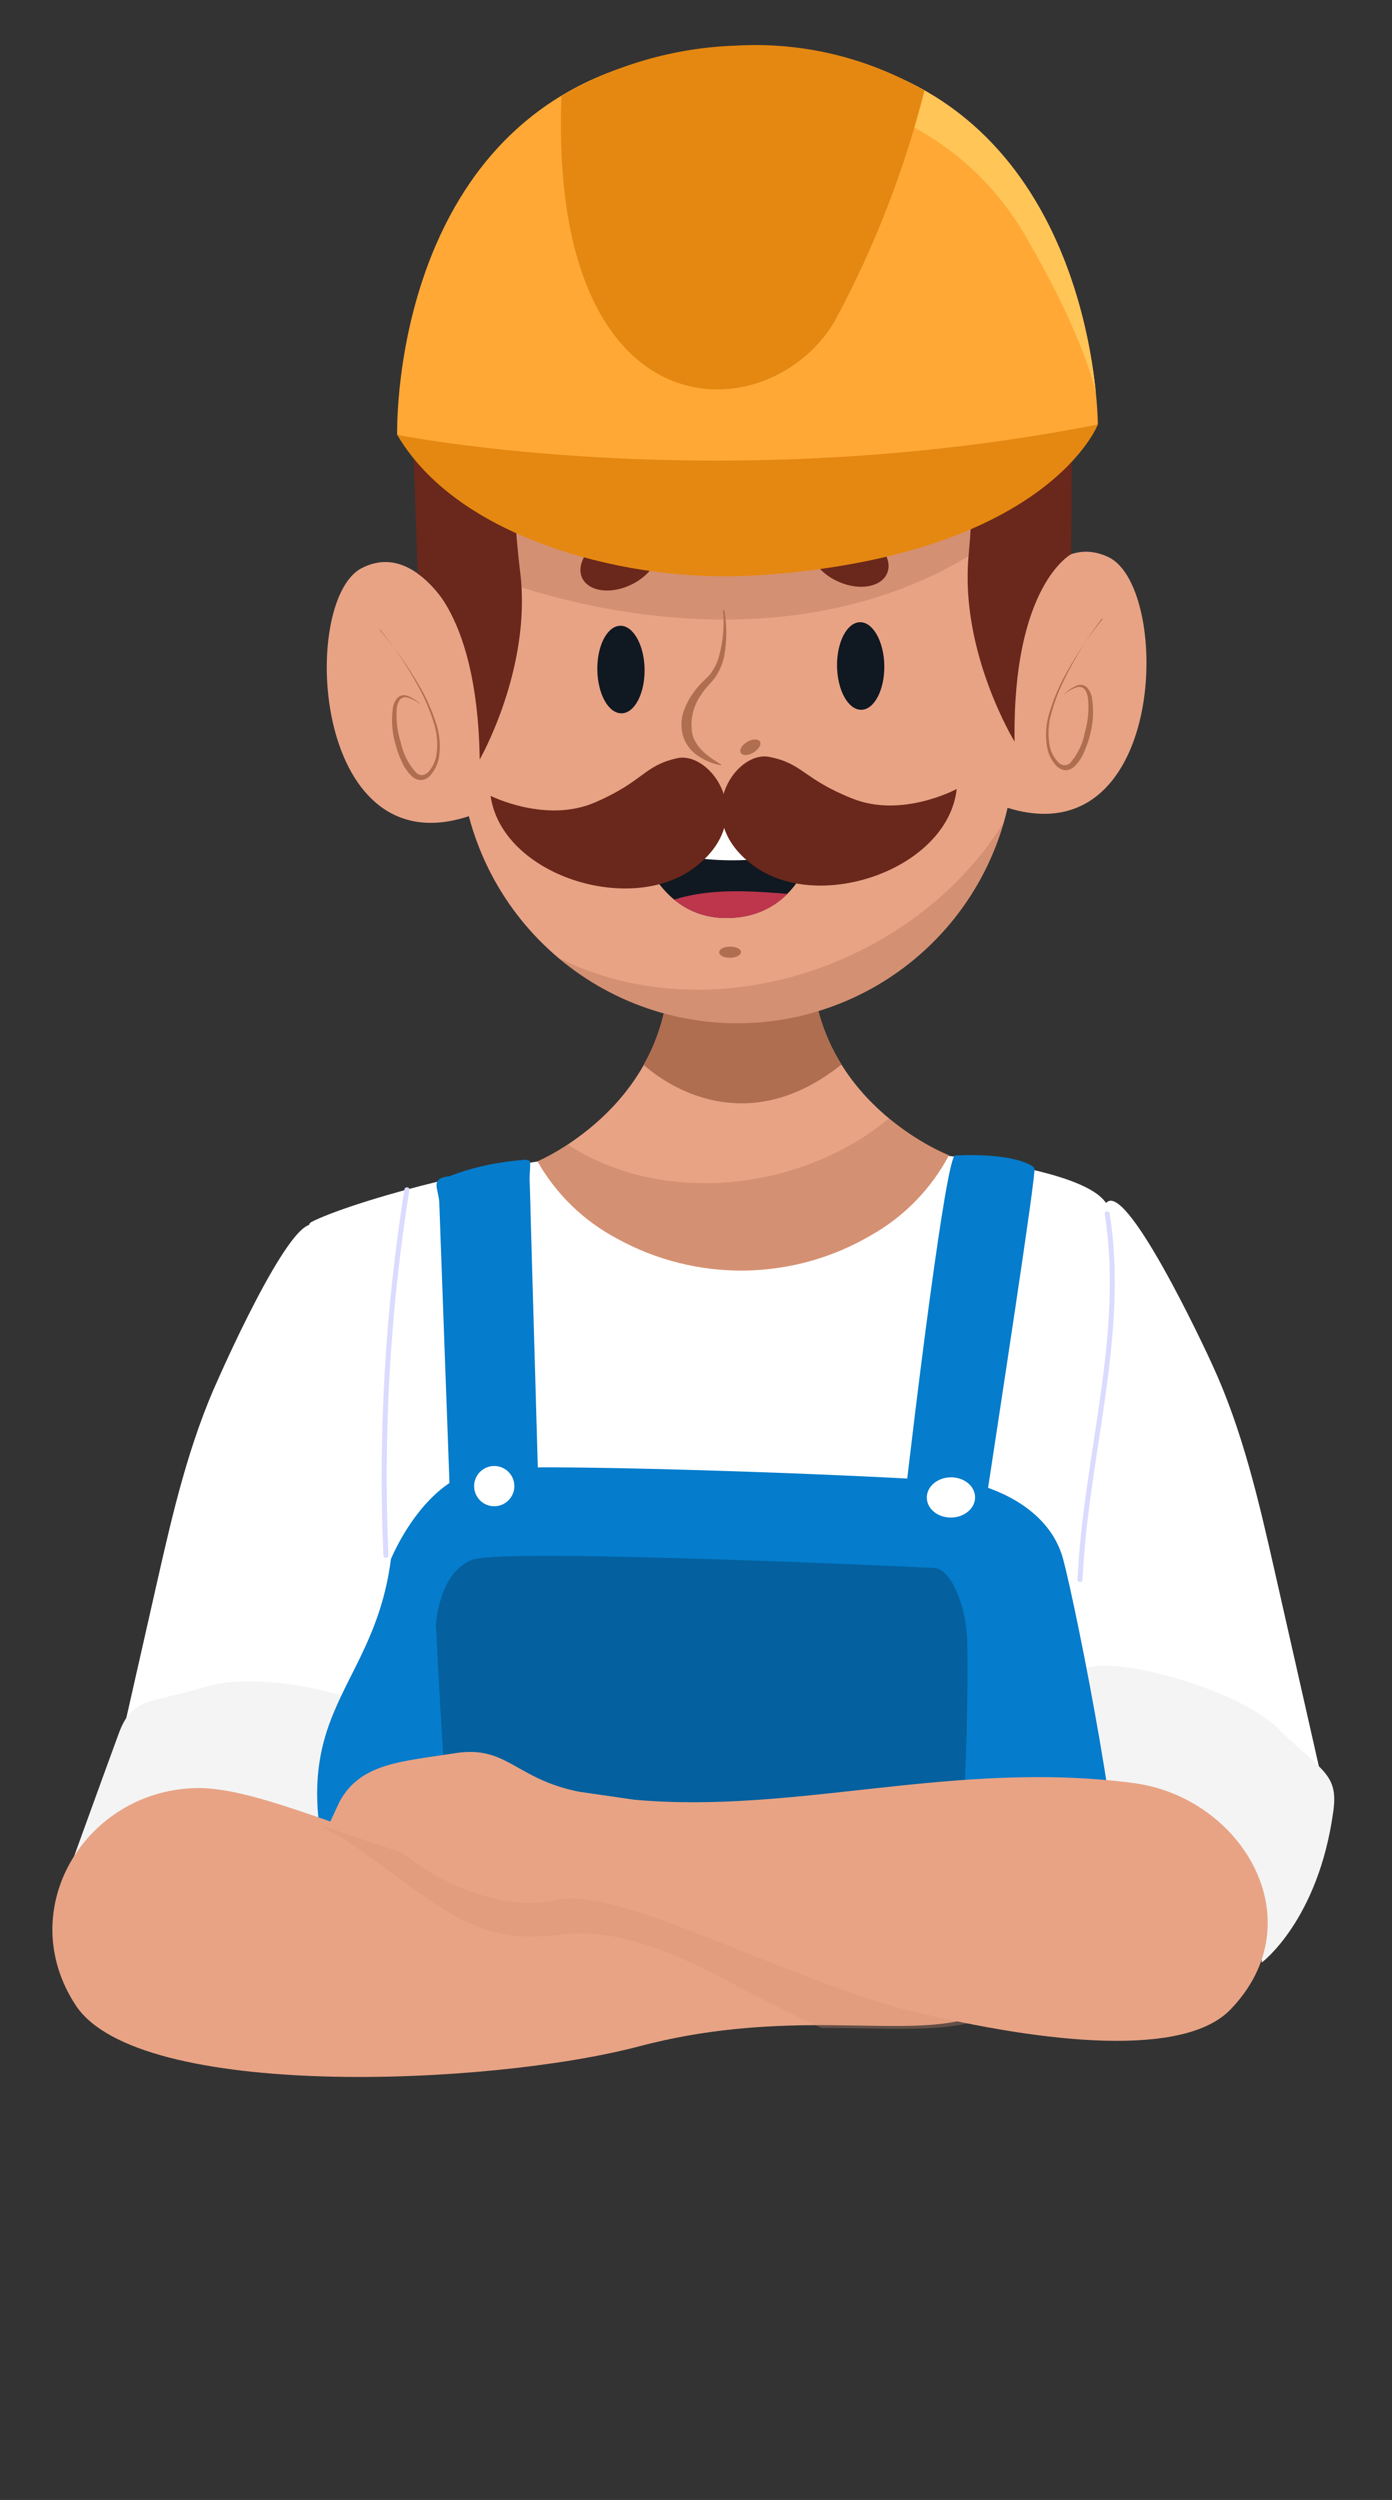
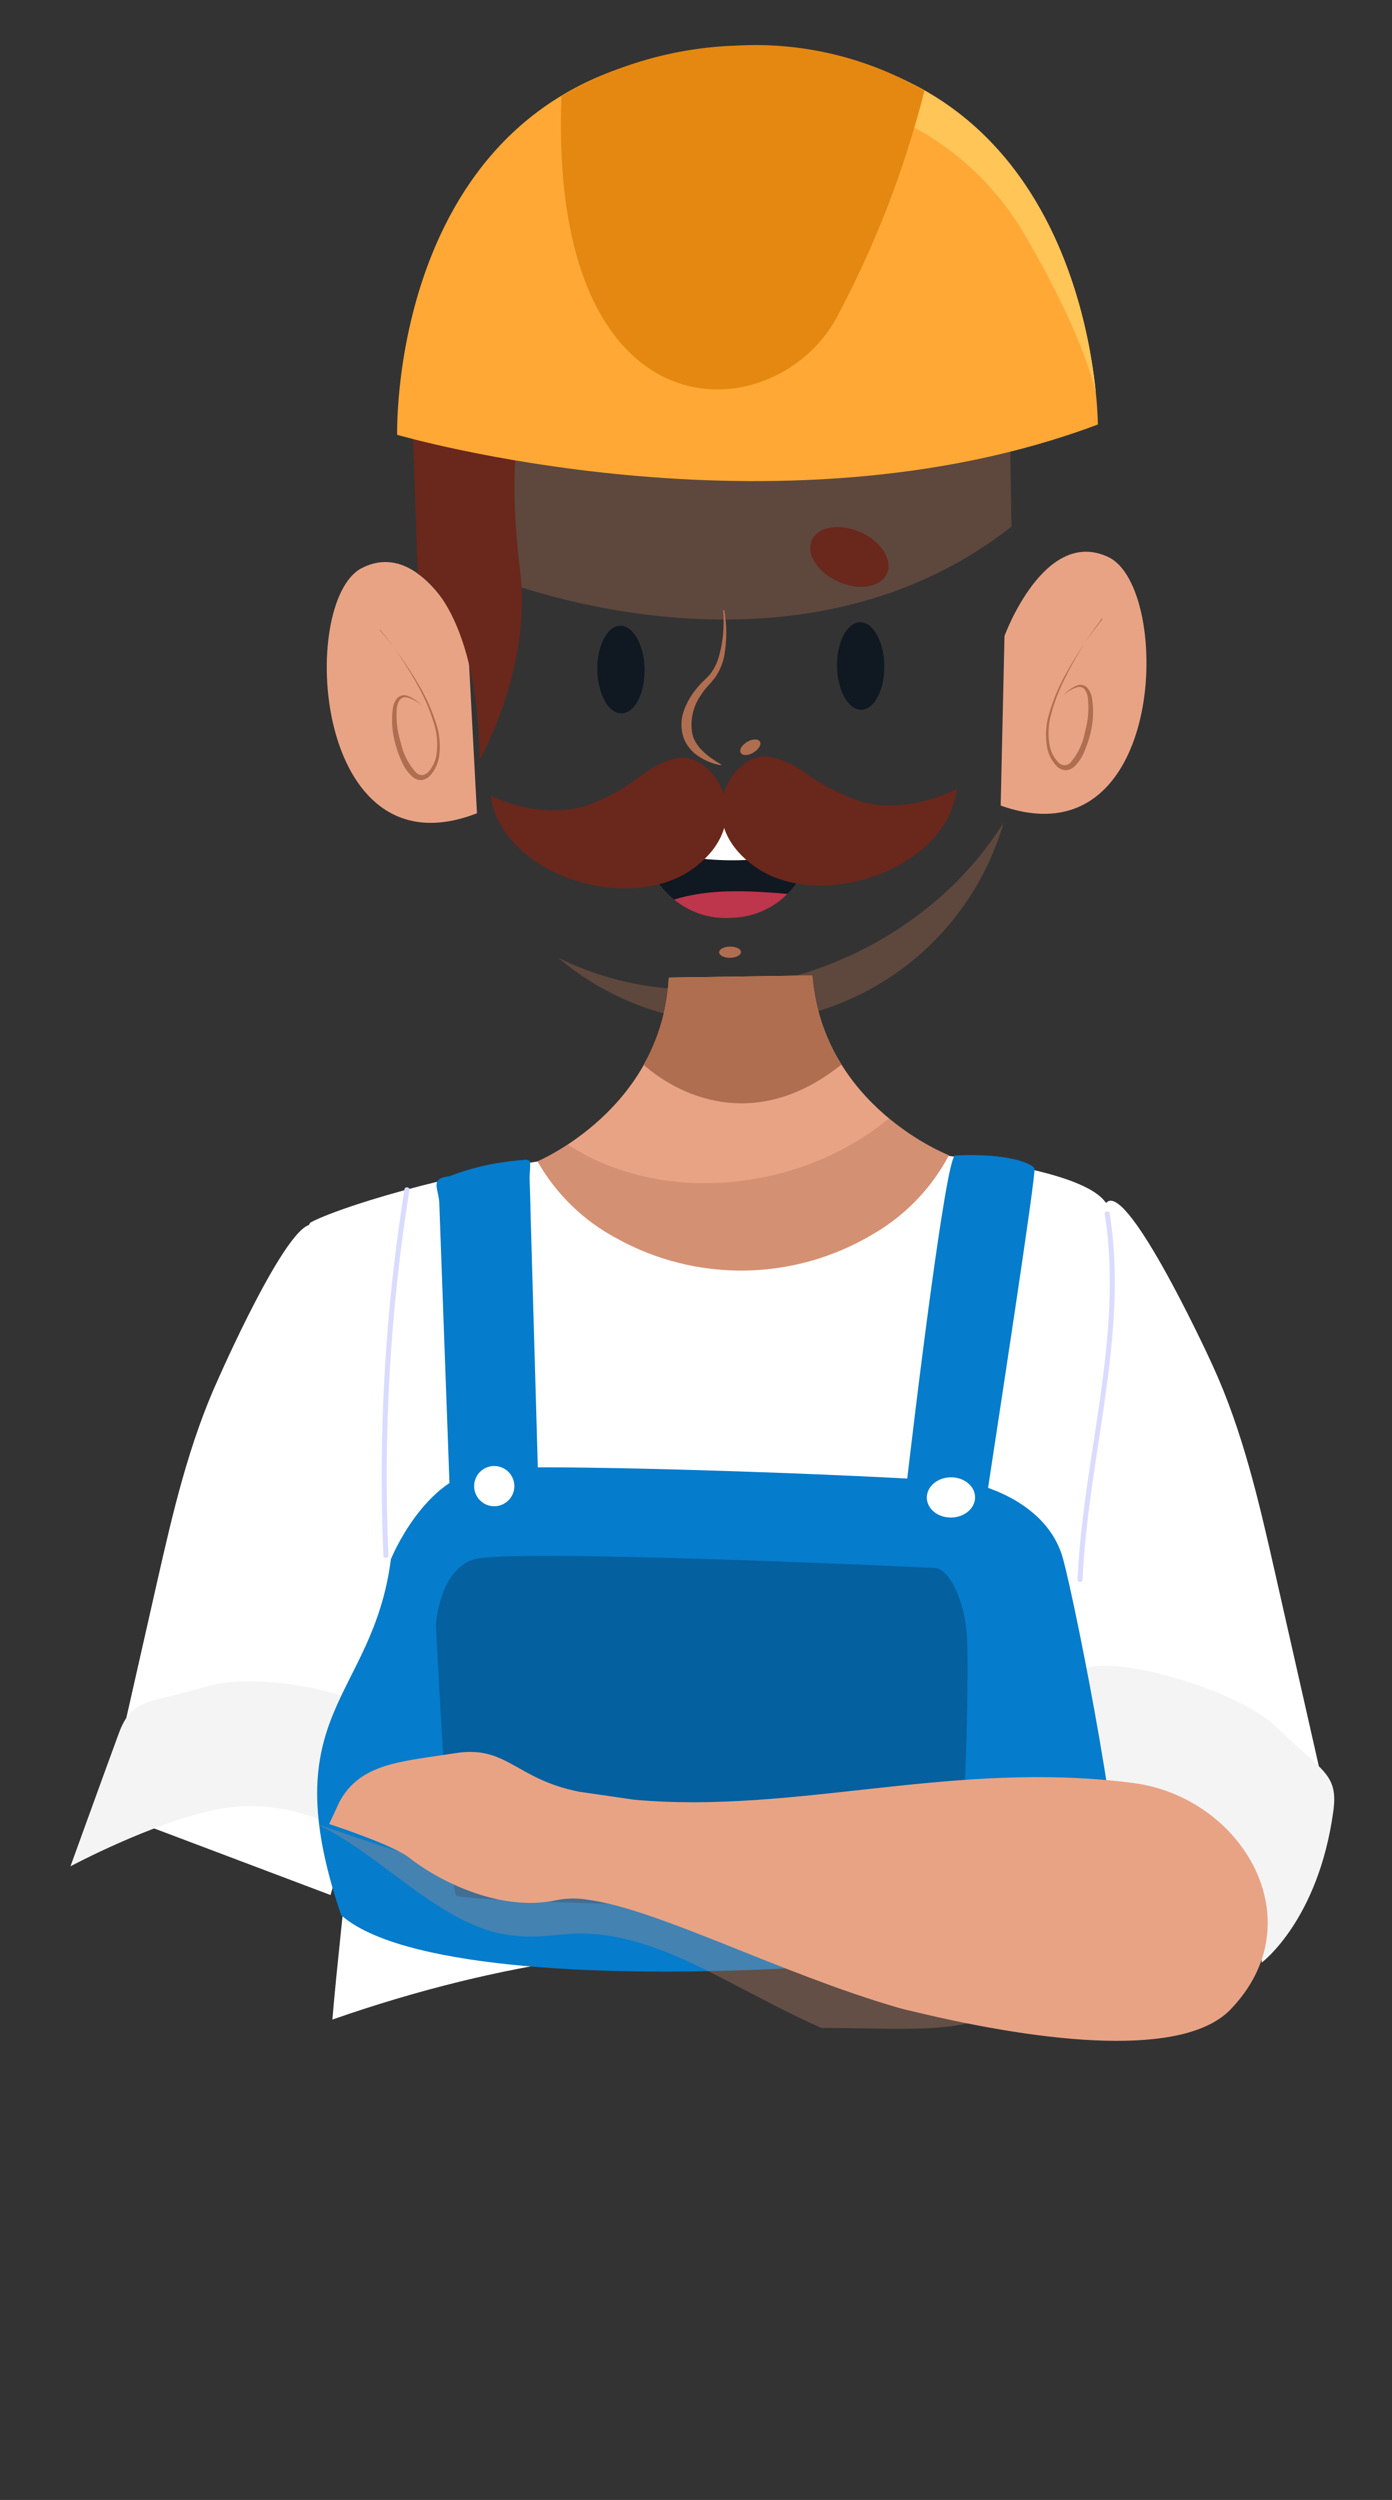
<svg xmlns="http://www.w3.org/2000/svg" width="166" height="298" viewBox="0 0 166 298" fill="none">
  <rect x="0" y="0" width="166" height="298" fill="#333333" stroke="none" />
  <mask id="mask0_64_1580" style="mask-type:alpha" maskUnits="userSpaceOnUse" x="0" y="0" width="166" height="298">
    <rect x="0.508" y="0.765" width="165.02" height="297.035" fill="#D9D9D9" />
  </mask>
  <g mask="url(#mask0_64_1580)">
    <path d="M37.817 146.411C35.664 142.824 26.993 162.194 26.043 164.33C22.518 172.044 20.593 180.374 18.733 188.583C16.683 197.642 14.632 206.701 12.579 215.76L39.418 225.891C41.482 218.492 44.273 211.442 45.977 203.94C47.061 199.171 48.942 193.479 48.619 188.53C48.353 184.59 40.914 145.929 37.817 146.411Z" fill="white" />
    <path d="M37.082 145.697C40.831 143.655 61.534 137.129 81.57 136.834C98.446 135.783 127.892 137.799 131.825 143.3C134.87 145.067 127.302 230.209 126.391 239.973C111.004 233.337 81.57 226.099 39.638 240.734C40.676 228.327 42.684 215.464 42.221 203.002C41.799 191.152 34.651 147.025 37.082 145.697Z" fill="white" />
    <path d="M39.465 217.528C39.465 217.528 45.956 217.575 44.993 214.573C44.03 211.571 46.428 213.299 46.428 206.681C48.551 202.97 32.019 198.876 24.784 200.999C17.549 203.121 15.734 202.357 14.144 206.682C12.554 211.006 8.404 222.466 8.404 222.466C8.404 222.466 18.032 217.309 25.715 215.715C33.397 214.122 39.465 217.528 39.465 217.528Z" fill="#F4F4F4" />
    <path d="M131.813 143.542C133.965 139.955 143.719 160.76 144.669 162.896C148.194 170.61 150.119 178.939 151.979 187.149C154.029 196.208 156.08 205.267 158.133 214.326L131.294 224.456C129.23 217.057 126.439 210.008 124.735 202.506C123.651 197.737 121.77 192.045 122.093 187.096C122.358 183.155 128.716 143.059 131.813 143.542Z" fill="white" />
    <path d="M131.549 213.614C131.549 213.614 125.797 210.605 128.058 208.408C130.319 206.21 125.111 206.064 128.221 200.223C128.091 195.95 146.886 200.649 152.276 205.923C157.665 211.196 159.626 211.375 158.997 215.939C157.206 228.922 150.463 233.944 150.463 233.944C150.463 233.944 150.57 223.493 144.538 218.476C138.506 213.459 131.549 213.614 131.549 213.614Z" fill="#F4F4F4" />
    <path d="M46.62 185.849C46.62 185.849 50.602 175.979 57.895 175.128C65.188 174.276 113.373 176.167 116.196 176.865C119.018 177.562 125.194 179.95 126.782 185.849C128.37 191.749 134.669 223.43 133.239 228.293C131.809 233.156 54.661 240.616 40.686 228.293C32.431 204.024 44.432 202.701 46.62 185.849Z" fill="#057CCC" />
    <path d="M51.985 193.654C51.985 193.654 52.35 187.233 56.469 185.89C60.588 184.547 109.827 186.81 111.516 186.915C113.205 187.021 115.099 190.865 115.317 195.198C115.536 199.531 115.192 223.865 113.351 226.034C111.509 228.203 56.597 226.869 54.452 225.972C53.549 225.6 51.985 193.654 51.985 193.654Z" fill="#04609E" />
    <path d="M123.359 139.259C123.027 138.726 120.398 137.433 113.903 137.732C112.824 137.783 109.073 168.322 107.706 180.47C107.586 181.703 107.95 182.933 108.721 183.903C109.491 184.872 110.608 185.504 111.836 185.665C113.063 185.827 114.306 185.505 115.301 184.768C116.295 184.031 116.965 182.937 117.169 181.715C118.994 169.636 123.624 139.686 123.359 139.259Z" fill="#057CCC" />
    <path d="M64.211 178.158C64.204 177.699 64.197 177.24 64.19 176.781C63.996 169.937 63.801 163.093 63.603 156.249L63.272 144.657C63.252 143.254 63.195 141.857 63.154 140.455C63.147 140.037 63.308 138.51 63.166 138.394C62.936 138.252 62.658 138.205 62.392 138.263C59.353 138.504 56.42 139.11 53.584 140.213C51.172 140.455 52.328 141.701 52.39 143.424C52.444 144.99 52.503 146.55 52.557 148.116C52.924 158.236 53.292 168.358 53.662 178.481C53.742 179.837 54.356 181.108 55.374 182.024C56.392 182.939 57.734 183.427 59.112 183.383C60.49 183.339 61.797 182.766 62.753 181.787C63.709 180.808 64.24 179.5 64.231 178.142L64.211 178.158Z" fill="#057CCC" />
    <path d="M113.438 180.895C115.027 180.872 116.3 179.779 116.281 178.454C116.261 177.13 114.957 176.075 113.367 176.098C111.778 176.122 110.505 177.214 110.525 178.539C110.544 179.864 111.848 180.918 113.438 180.895Z" fill="white" />
    <path d="M61.338 177.107C61.346 177.582 61.213 178.048 60.955 178.447C60.698 178.846 60.328 179.16 59.892 179.349C59.456 179.537 58.974 179.592 58.507 179.507C58.04 179.421 57.609 179.199 57.269 178.868C56.928 178.537 56.693 178.113 56.594 177.649C56.495 177.184 56.535 176.701 56.711 176.26C56.887 175.819 57.19 175.44 57.581 175.171C57.972 174.902 58.434 174.755 58.909 174.749C59.544 174.741 60.155 174.984 60.61 175.426C61.066 175.868 61.327 176.473 61.338 177.107Z" fill="white" />
    <path d="M46.026 185.705C45.947 185.706 45.871 185.681 45.814 185.634C45.757 185.588 45.724 185.524 45.721 185.456C45.087 170.859 45.927 156.237 48.233 141.753C48.244 141.686 48.285 141.625 48.347 141.583C48.41 141.542 48.488 141.523 48.567 141.531C48.606 141.534 48.644 141.545 48.679 141.562C48.714 141.579 48.744 141.601 48.768 141.629C48.792 141.656 48.809 141.687 48.819 141.72C48.828 141.753 48.83 141.788 48.824 141.822C46.525 156.276 45.688 170.87 46.323 185.437C46.325 185.505 46.297 185.571 46.244 185.621C46.191 185.671 46.117 185.701 46.038 185.705L46.026 185.705Z" fill="#DBDBFF" />
    <path d="M128.796 188.574C128.875 188.575 128.951 188.55 129.008 188.503C129.065 188.457 129.099 188.393 129.101 188.325C129.735 173.728 134.635 159.105 132.329 144.622C132.318 144.554 132.277 144.494 132.215 144.452C132.152 144.411 132.074 144.392 131.995 144.399C131.956 144.403 131.918 144.414 131.883 144.431C131.849 144.448 131.818 144.47 131.794 144.497C131.77 144.525 131.753 144.556 131.743 144.589C131.734 144.622 131.732 144.657 131.738 144.69C134.037 159.145 129.134 173.738 128.499 188.306C128.497 188.374 128.525 188.44 128.578 188.49C128.632 188.54 128.706 188.57 128.784 188.574L128.796 188.574Z" fill="#DBDBFF" />
-     <path d="M115.639 240.577C111.102 241.938 104.987 241.389 97.412 241.4C91.28 241.427 84.175 241.819 76.193 243.932C58.345 248.648 16.497 250.411 9.029 239.034C1.56 227.657 10.099 213.559 23.206 213.145C27.058 213.016 32.098 214.602 37.892 216.602L40.755 217.597C41.439 217.844 42.13 218.092 42.825 218.323C42.897 218.355 42.972 218.38 43.05 218.398C44.2 218.807 45.382 219.199 46.586 219.597C46.993 219.742 47.394 219.877 47.8 219.995C48.614 220.264 49.406 220.533 50.251 220.769C51.096 221.006 51.995 221.307 52.872 221.533C53.659 221.764 54.477 221.963 55.264 222.178L56.767 222.538L57.837 222.78C58.27 222.877 58.699 222.974 59.132 223.054L61.593 223.554C61.621 223.545 61.651 223.545 61.678 223.554C84.63 228.281 110.931 235.039 115.901 238.609C117.051 239.502 117.068 240.169 115.639 240.577Z" fill="#E8A385" />
    <g style="mix-blend-mode:multiply" opacity="0.3">
      <path d="M116.372 240.933C111.789 242.266 105.612 241.729 97.96 241.739C94.085 240.031 90.394 238.012 86.579 236.046C81.282 233.289 75.467 230.543 69.328 230.474C67.766 230.474 66.243 230.701 64.686 230.796C63.011 230.921 61.327 230.818 59.682 230.49C56.866 229.889 54.251 228.487 51.867 226.932C47.117 223.859 42.945 219.958 37.816 217.443L40.708 218.419C41.399 218.661 42.096 218.904 42.799 219.13C42.872 219.162 42.948 219.187 43.026 219.204C44.188 219.605 45.382 219.989 46.598 220.38C47.009 220.522 47.414 220.654 47.825 220.77C48.646 221.033 49.446 221.297 50.3 221.529C51.154 221.761 52.062 222.056 52.948 222.277C53.743 222.504 54.569 222.709 55.364 222.91L56.882 223.263L57.963 223.5C58.401 223.595 58.833 223.69 59.271 223.769L61.757 224.259C61.785 224.25 61.815 224.25 61.843 224.259C87.421 229.167 114.637 233.352 116.615 239.019C116.727 239.335 116.764 239.672 116.722 240.003C116.68 240.335 116.56 240.653 116.372 240.933Z" fill="#D59073" />
    </g>
    <path d="M135.107 212.531C113.646 209.759 94.967 216.278 75.625 214.528L69.047 213.575C61.399 212.044 60.484 207.993 54.227 208.988C47.971 209.984 42.988 210.118 40.483 214.779L39.252 217.428C39.252 217.428 46.884 219.901 48.848 221.475C51.728 223.787 59.354 228.079 66.451 226.484C67.637 226.26 68.852 226.247 70.042 226.446C78.37 227.517 92.933 235.197 107.004 239.291L107.207 239.35C107.689 239.484 108.149 239.607 108.593 239.692C125.072 243.696 141.241 245.237 146.737 239.537C156.912 228.989 148.15 214.212 135.107 212.531Z" fill="#E8A385" />
    <path d="M79.761 116.528L96.872 116.276C98.129 131.935 113.162 137.715 113.162 137.715C111.06 141.685 107.871 144.973 103.968 147.195C99.38 149.909 94.162 151.378 88.832 151.457C83.502 151.535 78.244 150.22 73.578 147.642C69.605 145.54 66.316 142.346 64.098 138.437C64.098 138.437 78.965 132.217 79.761 116.528Z" fill="#E8A385" />
    <path opacity="0.35" d="M106.021 133.301C108.174 135.105 110.579 136.584 113.16 137.692C111.059 141.661 107.869 144.95 103.966 147.172C99.378 149.886 94.161 151.355 88.831 151.433C83.501 151.512 78.242 150.197 73.576 147.619C69.604 145.516 66.315 142.323 64.096 138.413C65.348 137.848 66.552 137.181 67.695 136.421C78.951 143.797 95.55 142.024 106.021 133.301Z" fill="#B06E50" />
    <path d="M76.753 126.932C78.552 123.747 79.579 120.183 79.749 116.528L96.86 116.277C97.145 120.046 98.342 123.689 100.348 126.893C89.861 135.286 80.637 130.355 76.753 126.932Z" fill="#B06E50" />
-     <path d="M120.444 51.12L54.281 52.093L54.829 89.373C54.893 93.717 55.812 98.006 57.534 101.995C59.255 105.985 61.746 109.596 64.863 112.623C67.98 115.649 71.663 118.032 75.701 119.636C79.739 121.239 84.053 122.032 88.397 121.968C92.742 121.904 97.031 120.985 101.02 119.263C105.009 117.542 108.621 115.052 111.647 111.934C114.674 108.817 117.057 105.135 118.661 101.096C120.264 97.058 121.057 92.744 120.993 88.4L120.444 51.12Z" fill="#E8A385" />
    <path opacity="0.35" d="M54.499 66.935L54.281 52.105L120.444 51.132L120.616 62.779C93.781 83.814 57.116 68.756 54.499 66.935Z" fill="#B06E50" />
    <path opacity="0.35" d="M119.687 98.05C117.722 104.867 113.618 110.872 107.98 115.179C102.342 119.485 95.469 121.866 88.376 121.969C80.388 122.095 72.626 119.314 66.536 114.144C84.686 123.256 108.863 115.404 119.687 98.05Z" fill="#B06E50" />
    <path d="M90.63 88.401C90.829 88.74 90.484 89.316 89.851 89.702C89.218 90.088 88.545 90.109 88.334 89.724C88.123 89.339 88.491 88.809 89.125 88.423C89.758 88.037 90.432 88.073 90.63 88.401Z" fill="#B06E50" />
    <path d="M55.807 76.75C55.807 76.75 50.665 63.83 43.124 67.729C35.582 71.628 37.265 104.578 56.88 96.941L55.807 76.75Z" fill="#E8A385" />
    <path d="M119.79 75.809C119.79 75.809 124.55 62.743 132.203 66.419C139.856 70.094 139.155 103.079 119.334 96.023L119.79 75.809Z" fill="#E8A385" />
-     <path d="M127.737 66.063C127.737 66.063 120.717 69.749 120.991 88.4C120.991 88.4 114.445 77.737 115.508 66.243C116.571 54.749 115.287 51.196 115.287 51.196L127.835 51.012L127.737 66.063Z" fill="#6A271B" />
    <path d="M49.819 68.406C49.819 68.406 56.933 71.872 57.207 90.535C57.207 90.535 63.437 79.672 62.036 68.226C60.636 56.78 61.797 51.982 61.797 51.982L49.249 52.166L49.819 68.406Z" fill="#6A271B" />
    <path d="M96.908 101.031C96.908 101.031 95.371 109.04 87.127 109.413C78.883 109.785 76.5 101.331 76.5 101.331C76.5 101.331 88.856 91.177 96.908 101.031Z" fill="#101821" />
    <path d="M77.03 100.925C79.457 99.143 89.844 92.384 96.908 101.032C96.906 101.07 96.906 101.108 96.91 101.146C90.414 103.091 83.481 103.013 77.03 100.925Z" fill="white" />
    <path d="M93.91 106.552C92.107 108.364 89.663 109.392 87.106 109.413C84.671 109.565 82.269 108.784 80.388 107.23C84.681 105.889 89.284 106.175 93.91 106.552Z" fill="#BD364C" />
    <path d="M114.091 94.047C114.091 94.047 107.617 97.565 101.671 95.199C95.726 92.834 95.802 91.018 91.729 90.222C87.655 89.427 82.151 97.643 89.969 103.267C97.788 108.891 113.033 103.567 114.091 94.047Z" fill="#6A271B" />
    <path d="M58.504 94.864C58.504 94.864 65.08 98.191 70.953 95.651C76.826 93.112 76.696 91.299 80.733 90.384C84.77 89.469 90.537 97.52 82.887 103.371C75.237 109.223 59.842 104.349 58.504 94.864Z" fill="#6A271B" />
    <path d="M105.456 79.341C105.498 82.227 104.266 84.584 102.715 84.607C101.163 84.63 99.863 82.31 99.82 79.424C99.778 76.538 101.01 74.192 102.561 74.169C104.113 74.147 105.414 76.489 105.456 79.341Z" fill="#101821" />
    <path d="M76.868 79.763C76.91 82.649 75.69 85.006 74.127 85.029C72.564 85.052 71.275 82.732 71.232 79.846C71.19 76.96 72.422 74.614 73.973 74.591C75.525 74.568 76.826 76.911 76.868 79.763Z" fill="#101821" />
    <path d="M86.225 72.777C86.393 74.561 86.242 76.36 85.778 78.09C85.57 78.923 85.193 79.705 84.671 80.388C84.401 80.689 84.109 80.978 83.749 81.314C83.411 81.652 83.1 82.015 82.818 82.4C82.224 83.166 81.769 84.03 81.475 84.953C81.18 85.93 81.196 86.974 81.519 87.942C81.874 88.877 82.527 89.669 83.377 90.197C84.166 90.713 85.053 91.061 85.982 91.219L85.981 91.117C84.416 90.204 82.962 89.085 82.574 87.539C82.418 86.733 82.427 85.904 82.6 85.101C82.772 84.299 83.105 83.54 83.578 82.868C83.809 82.507 84.067 82.164 84.35 81.842C84.631 81.541 84.967 81.171 85.27 80.778C85.811 79.994 86.186 79.107 86.372 78.172C86.697 76.361 86.697 74.507 86.372 72.695L86.225 72.777Z" fill="#B06E50" />
    <path d="M105.773 68.37C105.055 70 102.46 70.438 99.991 69.344C97.522 68.251 96.086 66.036 96.803 64.405C97.521 62.775 100.116 62.337 102.597 63.43C105.077 64.523 106.502 66.773 105.773 68.37Z" fill="#6A271B" />
-     <path d="M69.43 68.905C70.206 70.514 72.802 70.875 75.249 69.709C77.697 68.544 79.055 66.287 78.29 64.678C77.525 63.069 74.918 62.709 72.471 63.874C70.023 65.04 68.665 67.33 69.43 68.905Z" fill="#6A271B" />
    <path d="M130.922 50.601C130.922 50.601 130.916 5.167 88.526 5.79C46.136 6.414 47.363 51.83 47.363 51.83C47.363 51.83 92.558 65.029 130.922 50.601Z" fill="#FFA836" />
    <path d="M79.859 8.417C78.316 8.123 76.759 7.906 75.194 7.767C79.522 6.477 84.011 5.812 88.526 5.791C123.399 5.278 129.589 35.926 130.685 46.818C129.3 41.133 125.587 33.771 122.274 28.115C119.177 22.735 114.664 18.307 109.227 15.311C100.337 10.512 91.224 10.772 79.859 8.417Z" fill="#FFC556" />
-     <path d="M130.922 50.601C130.922 50.601 125.131 65.69 92.219 68.444C83.976 69.18 75.668 68.314 67.753 65.895C60.154 63.531 51.762 59.284 47.362 51.83C47.362 51.83 85.641 59.505 130.922 50.601Z" fill="#E58811" />
    <path d="M110.243 10.811C107.849 20.269 104.309 29.398 99.7 37.996C92.219 51.445 65.392 52.855 66.951 11.448C73.279 7.748 80.428 5.682 87.754 5.437C95.615 4.982 103.437 6.851 110.243 10.811Z" fill="#E58811" />
    <path d="M131.514 73.755C129.715 75.979 128.134 78.371 126.793 80.898C126.126 82.176 125.58 83.513 125.163 84.893C124.708 86.29 124.616 87.779 124.895 89.221C125.054 89.962 125.402 90.649 125.906 91.214C126.182 91.539 126.566 91.752 126.987 91.815C127.409 91.824 127.816 91.666 128.122 91.376C128.661 90.845 129.08 90.205 129.349 89.498C129.638 88.827 129.868 88.133 130.038 87.423C130.389 85.995 130.445 84.511 130.202 83.062C130.113 82.686 129.944 82.335 129.707 82.031C129.569 81.87 129.388 81.751 129.185 81.688C128.983 81.624 128.767 81.618 128.561 81.671C127.87 81.924 127.256 82.349 126.776 82.907C127.277 82.422 127.892 82.072 128.564 81.888C128.713 81.865 128.866 81.881 129.007 81.935C129.148 81.989 129.272 82.079 129.367 82.195C129.55 82.469 129.671 82.778 129.723 83.103C129.889 84.49 129.774 85.897 129.385 87.238C129.147 88.592 128.551 89.858 127.658 90.903C127.562 91.004 127.445 91.084 127.317 91.139C127.188 91.194 127.05 91.222 126.91 91.222C126.619 91.19 126.351 91.047 126.163 90.823C125.703 90.327 125.376 89.724 125.213 89.068C124.928 87.7 124.994 86.282 125.403 84.946C125.782 83.58 126.293 82.254 126.931 80.987C128.177 78.434 129.67 76.008 131.388 73.745L131.514 73.755Z" fill="#B06E50" />
    <path d="M45.342 75.056C47.141 77.268 48.724 79.648 50.067 82.163C50.733 83.413 51.28 84.723 51.7 86.076C52.148 87.399 52.255 88.814 52.011 90.19C51.866 90.847 51.562 91.459 51.124 91.971C50.935 92.198 50.669 92.347 50.377 92.393C50.238 92.397 50.099 92.373 49.968 92.322C49.838 92.271 49.72 92.194 49.62 92.096C48.697 91.078 48.064 89.83 47.787 88.483C47.364 87.153 47.208 85.751 47.327 84.36C47.369 84.034 47.481 83.721 47.656 83.442C47.748 83.323 47.87 83.229 48.009 83.171C48.148 83.113 48.3 83.092 48.45 83.111C49.127 83.275 49.752 83.608 50.267 84.077C49.771 83.534 49.144 83.127 48.447 82.894C48.239 82.848 48.023 82.86 47.823 82.929C47.622 82.999 47.445 83.123 47.311 83.287C47.082 83.597 46.928 83.954 46.859 84.332C46.647 85.788 46.746 87.272 47.151 88.687C47.332 89.393 47.579 90.081 47.889 90.741C48.179 91.44 48.616 92.068 49.171 92.582C49.485 92.863 49.897 93.009 50.318 92.987C50.737 92.913 51.115 92.688 51.381 92.356C51.867 91.774 52.199 91.078 52.344 90.333C52.572 88.882 52.432 87.398 51.938 86.015C51.485 84.646 50.9 83.325 50.191 82.07C48.776 79.584 47.125 77.239 45.262 75.068L45.342 75.056Z" fill="#B06E50" />
    <path d="M88.362 113.479C88.368 113.855 87.79 114.161 87.072 114.171C86.353 114.182 85.767 113.894 85.761 113.517C85.756 113.141 86.333 112.847 87.052 112.837C87.771 112.826 88.357 113.114 88.362 113.479Z" fill="#B06E50" />
  </g>
</svg>